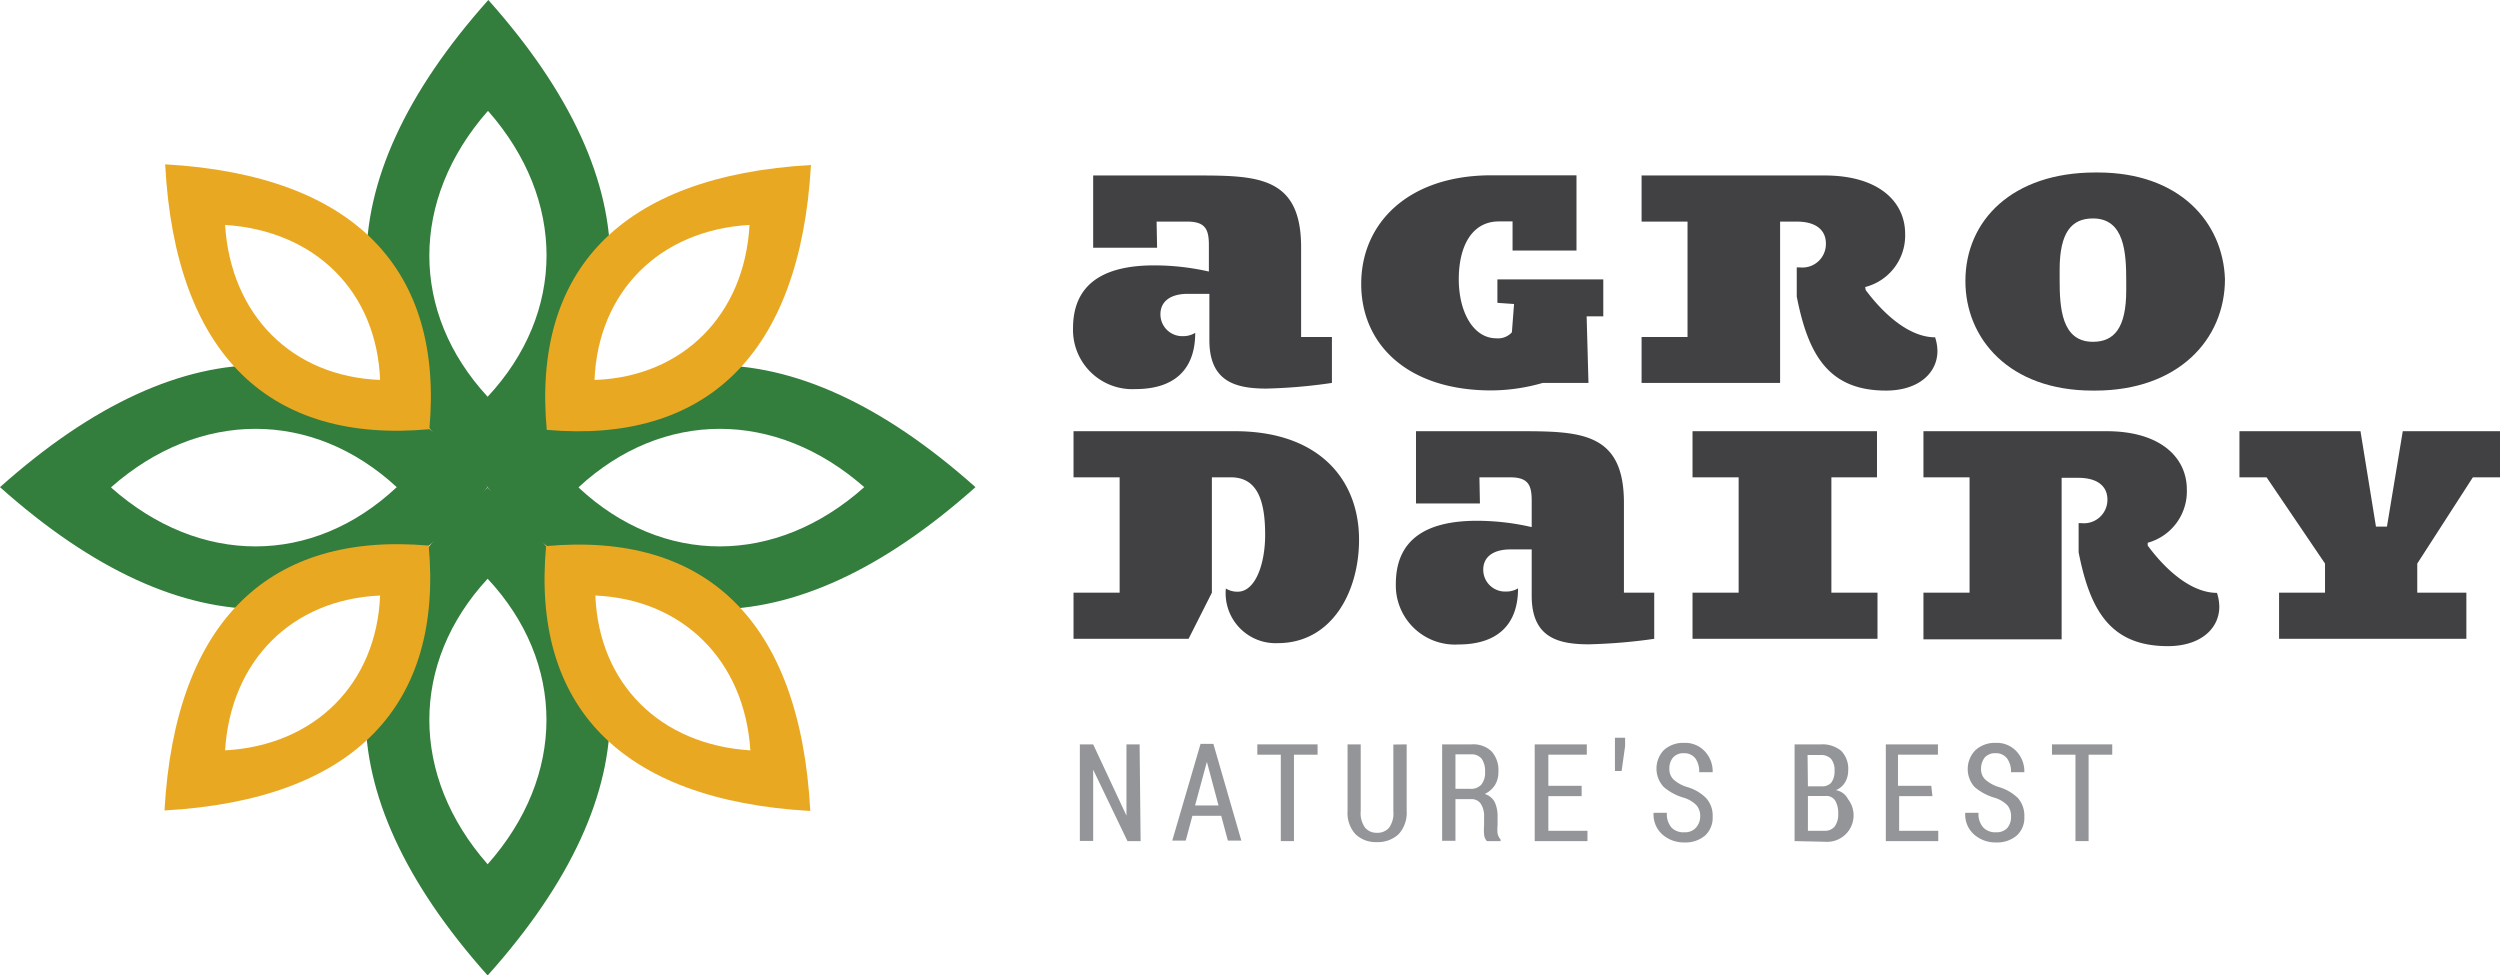
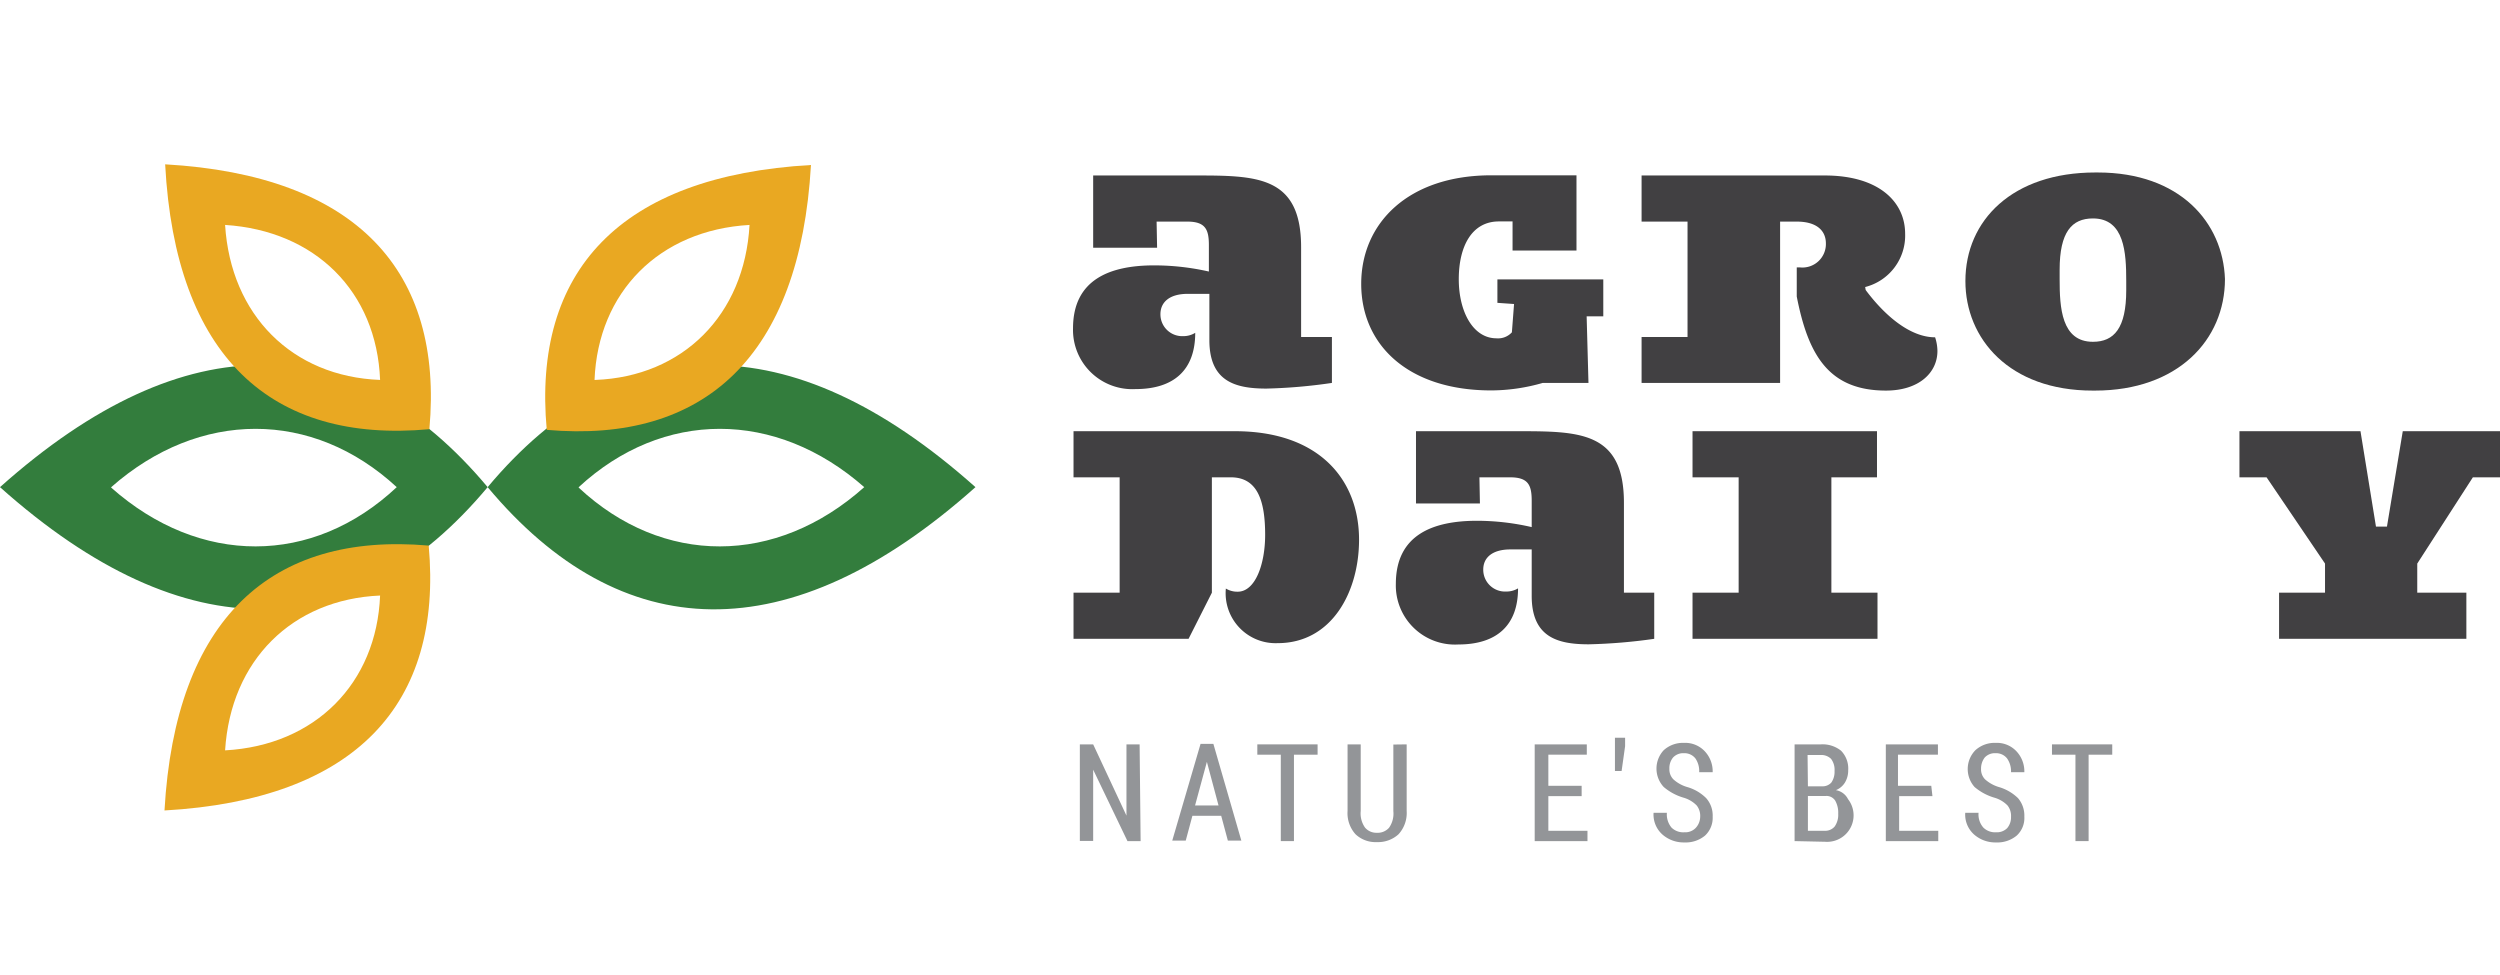
<svg xmlns="http://www.w3.org/2000/svg" viewBox="0 0 150.16 58.59">
  <defs>
    <style>.cls-1{fill:#337d3d;}.cls-2{fill:#e9a822;}.cls-3{fill:#414042;}.cls-4{fill:#939598;}</style>
  </defs>
  <g id="Слой_2" data-name="Слой 2">
    <g id="Layer_1" data-name="Layer 1">
      <path class="cls-1" d="M58.59,29.26c-11.21-10-21.32-9.53-29.3,0-8-9.56-18.09-10-29.29,0l0,0,0,0c11.2,10,21.32,9.53,29.29,0,8,9.57,18.09,10,29.3,0l0,0Zm-51.91,0c5.3-4.67,12.1-4.67,17.15,0C18.78,34,12,34,6.68,29.29Zm28.08,0c5.05-4.67,11.84-4.67,17.15,0C46.6,34,39.81,34,34.76,29.29Z" />
-       <path class="cls-1" d="M29.33,0l0,0,0,0c-10,11.2-9.53,21.32,0,29.29C38.86,21.32,39.33,11.2,29.33,0Zm0,6.68C34,12,34,18.78,29.29,23.83,24.62,18.78,24.62,12,29.29,6.68Z" />
-       <path class="cls-1" d="M29.29,29.29c-9.56,8-10,18.09,0,29.3l0,0,0,0C39.33,47.38,38.86,37.27,29.29,29.29Zm0,22.62c-4.67-5.31-4.67-12.1,0-17.15C34,39.81,34,46.6,29.29,51.91Z" />
      <path class="cls-2" d="M48.71,9.91h0v0c-11.5.66-16.74,6.4-15.87,15.91C42.31,26.65,48.05,21.41,48.71,9.91Zm-13,12.91c.21-5.28,3.89-9,9.31-9.31C44.72,18.93,41,22.62,35.76,22.82Z" />
      <path class="cls-2" d="M25.79,25.78c.86-9.51-4.37-15.25-15.87-15.91v0h0C10.53,21.41,16.28,26.65,25.79,25.78ZM13.52,13.51c5.42.35,9.1,4,9.31,9.31C17.55,22.62,13.86,18.93,13.52,13.51Z" />
-       <path class="cls-2" d="M32.8,32.8c-.87,9.52,4.37,15.26,15.87,15.91v0h0C48.05,37.17,42.31,31.94,32.8,32.8ZM45.07,45.07c-5.42-.34-9.1-4-9.31-9.3C41,36,44.72,39.66,45.07,45.07Z" />
      <path class="cls-2" d="M9.88,48.68h0v0c11.5-.65,16.73-6.39,15.87-15.91C16.28,31.94,10.53,37.17,9.88,48.68ZM22.83,35.77c-.21,5.27-3.89,9-9.31,9.3C13.86,39.66,17.55,36,22.83,35.77Z" />
      <path class="cls-3" d="M69.5,14.88H65.66V10.54h6.06c3.75,0,6.43,0,6.43,4.31v5.39H80V23a31.76,31.76,0,0,1-3.93.34c-1.88,0-3.43-.43-3.43-2.91V17.65H71.34c-1.12,0-1.64.52-1.64,1.22a1.31,1.31,0,0,0,1.37,1.32,1.34,1.34,0,0,0,.72-.2c0,2.24-1.29,3.38-3.59,3.38a3.56,3.56,0,0,1-3.75-3.65c0-2.94,2.23-3.78,4.87-3.78a14.84,14.84,0,0,1,3.29.37V14.72c0-.94-.21-1.41-1.3-1.41H69.47Z" />
      <path class="cls-3" d="M90.94,18.26l-1-.07V16.78H96.3V19h-1L95.41,23H92.66a11.25,11.25,0,0,1-3.09.45c-5,0-7.81-2.74-7.81-6.4s2.84-6.52,7.81-6.52h5.12v4.52H90.85l0-1.75h-.82c-1.63,0-2.41,1.5-2.41,3.47s.87,3.55,2.26,3.55a1.12,1.12,0,0,0,.93-.36Z" />
      <path class="cls-3" d="M112.06,17.42c1.15,1.54,2.67,2.84,4.17,2.84a2.72,2.72,0,0,1,.14.82c0,1.32-1.13,2.38-3.09,2.38-3.47,0-4.68-2.18-5.36-5.65V16.06h.18a1.41,1.41,0,0,0,1.57-1.44c0-.74-.52-1.31-1.75-1.31h-1V23H98.6V20.24h2.76V13.31H98.6V10.54h11c3.26,0,4.83,1.59,4.83,3.5a3.19,3.19,0,0,1-2.4,3.2Z" />
      <path class="cls-3" d="M126,10.36c4.93,0,7.52,3,7.64,6.4,0,3.66-2.84,6.7-7.8,6.7h-.15c-5,0-7.64-3.11-7.64-6.58,0-3.66,2.84-6.52,7.8-6.52Zm1.71,6.51c0-1.68-.1-3.75-2-3.75-1.27,0-2,.82-2,3.08v.58c0,1.68.1,3.75,2,3.75,1.27,0,2-.82,2-3.09Z" />
      <path class="cls-3" d="M74.18,25.9c5,0,7.45,2.86,7.45,6.52,0,3.12-1.63,6.21-4.89,6.21a3,3,0,0,1-3.11-3.28,1.32,1.32,0,0,0,.71.19c1.07,0,1.65-1.68,1.65-3.41,0-2-.43-3.46-2.06-3.46H72.79V35.6l-1.4,2.77H64.48V35.6h2.77V28.67H64.48V25.9Z" />
      <path class="cls-3" d="M88.89,30.24H85.05V25.9h6.06c3.75,0,6.43,0,6.43,4.3v5.4h1.82v2.77a32.7,32.7,0,0,1-3.93.33c-1.87,0-3.43-.42-3.43-2.91V33H90.73c-1.12,0-1.64.51-1.64,1.21a1.31,1.31,0,0,0,1.38,1.32,1.35,1.35,0,0,0,.71-.19c0,2.23-1.29,3.37-3.59,3.37a3.55,3.55,0,0,1-3.75-3.64c0-2.95,2.23-3.79,4.87-3.79a14.65,14.65,0,0,1,3.29.38V30.08c0-.95-.21-1.41-1.3-1.41H88.86Z" />
      <path class="cls-3" d="M101.66,25.9h11.08v2.77H110V35.6h2.77v2.77H101.66V35.6h2.77V28.67h-2.77Z" />
-       <path class="cls-3" d="M129,32.77c1.14,1.54,2.66,2.84,4.16,2.84a2.78,2.78,0,0,1,.14.83c0,1.32-1.13,2.37-3.09,2.37-3.47,0-4.68-2.18-5.36-5.64V31.42H125A1.41,1.41,0,0,0,126.58,30c0-.73-.52-1.3-1.75-1.3h-1v9.7h-8.3V35.6h2.77V28.67h-2.77V25.9h11c3.25,0,4.82,1.59,4.82,3.5A3.2,3.2,0,0,1,129,32.6Z" />
      <path class="cls-3" d="M144.32,25.9h5.84v2.77h-1.63l-3.34,5.18V35.6h2.95v2.77H136.89V35.6h2.76V33.85l-3.51-5.18h-1.63V25.9h7.27l.93,5.73h.66Z" />
      <path class="cls-4" d="M68.51,50.52h-.79l-2.06-4.29h0v4.28h-.8V44.71h.8l2,4.28h0V44.71h.79Z" />
      <path class="cls-4" d="M73.35,49H71.62l-.4,1.49h-.81l1.7-5.81h.77l1.68,5.81h-.81Zm-1.57-.62h1.41l-.7-2.62h0Z" />
      <path class="cls-4" d="M79.14,45.33H77.72v5.19h-.79V45.33H75.52v-.62h3.62Z" />
      <path class="cls-4" d="M84.49,44.71v4a1.89,1.89,0,0,1-.49,1.4,1.82,1.82,0,0,1-1.3.47,1.75,1.75,0,0,1-1.28-.47,1.89,1.89,0,0,1-.48-1.4v-4h.79v4a1.48,1.48,0,0,0,.26,1,.89.89,0,0,0,.71.31.91.91,0,0,0,.73-.3,1.47,1.47,0,0,0,.26-1v-4Z" />
-       <path class="cls-4" d="M87.42,48v2.5h-.8V44.71h1.77a1.59,1.59,0,0,1,1.2.42A1.69,1.69,0,0,1,90,46.36a1.47,1.47,0,0,1-.21.8,1.5,1.5,0,0,1-.61.53,1,1,0,0,1,.6.49,2,2,0,0,1,.17.88v.51a2.46,2.46,0,0,0,0,.49.77.77,0,0,0,.18.36v.1h-.82a.67.67,0,0,1-.17-.4,3.28,3.28,0,0,1,0-.56v-.49a1.36,1.36,0,0,0-.19-.78A.65.65,0,0,0,88.4,48Zm0-.62h.89a.82.82,0,0,0,.67-.26,1.15,1.15,0,0,0,.22-.76,1.32,1.32,0,0,0-.2-.78.76.76,0,0,0-.64-.27h-.94Z" />
      <path class="cls-4" d="M95,47.82H93V49.9h2.35v.62H92.18V44.71h3.13v.62H93V47.2h2Z" />
      <path class="cls-4" d="M97.61,44.82l-.21,1.49H97v-2h.61Z" />
      <path class="cls-4" d="M102.12,49.06a1,1,0,0,0-.21-.68,1.8,1.8,0,0,0-.76-.46,3.24,3.24,0,0,1-1.22-.65,1.62,1.62,0,0,1,0-2.21,1.72,1.72,0,0,1,1.22-.44,1.61,1.61,0,0,1,1.25.51,1.76,1.76,0,0,1,.47,1.25h-.81a1.34,1.34,0,0,0-.23-.83.84.84,0,0,0-.69-.31.83.83,0,0,0-.65.26,1,1,0,0,0-.22.68.85.85,0,0,0,.24.63,2.11,2.11,0,0,0,.82.46,2.63,2.63,0,0,1,1.15.67,1.57,1.57,0,0,1,.39,1.11,1.46,1.46,0,0,1-.46,1.14,1.82,1.82,0,0,1-1.24.41,1.93,1.93,0,0,1-1.3-.46,1.6,1.6,0,0,1-.55-1.32h.8a1.23,1.23,0,0,0,.28.89,1,1,0,0,0,.77.28.87.87,0,0,0,.67-.25A1,1,0,0,0,102.12,49.06Z" />
      <path class="cls-4" d="M107.79,50.52V44.71h1.57a1.78,1.78,0,0,1,1.22.38,1.53,1.53,0,0,1,.43,1.18,1.39,1.39,0,0,1-.2.74,1.14,1.14,0,0,1-.54.45h0A1,1,0,0,1,111,48a1.59,1.59,0,0,1-1.38,2.56Zm.8-3.29h.88A.7.7,0,0,0,110,47a1.13,1.13,0,0,0,.19-.69,1.08,1.08,0,0,0-.21-.73.83.83,0,0,0-.64-.23h-.77Zm0,.58V49.9h1a.74.74,0,0,0,.61-.26,1.21,1.21,0,0,0,.21-.76,1.47,1.47,0,0,0-.18-.79.62.62,0,0,0-.57-.28Z" />
      <path class="cls-4" d="M116.07,47.82h-2V49.9h2.35v.62h-3.15V44.71h3.13v.62H114V47.2h2Z" />
      <path class="cls-4" d="M120.79,49.06a1,1,0,0,0-.21-.68,1.8,1.8,0,0,0-.76-.46,3.24,3.24,0,0,1-1.22-.65,1.62,1.62,0,0,1,.05-2.21,1.72,1.72,0,0,1,1.22-.44,1.61,1.61,0,0,1,1.25.51,1.76,1.76,0,0,1,.47,1.25h-.8a1.34,1.34,0,0,0-.24-.83.84.84,0,0,0-.69-.31.83.83,0,0,0-.65.26,1.09,1.09,0,0,0-.22.68.85.85,0,0,0,.24.63,2.18,2.18,0,0,0,.82.46,2.74,2.74,0,0,1,1.16.67,1.61,1.61,0,0,1,.38,1.11,1.43,1.43,0,0,1-.46,1.14,1.82,1.82,0,0,1-1.24.41,1.93,1.93,0,0,1-1.3-.46,1.6,1.6,0,0,1-.55-1.32h.8a1.19,1.19,0,0,0,.29.89,1,1,0,0,0,.76.28.87.87,0,0,0,.67-.25A1,1,0,0,0,120.79,49.06Z" />
      <path class="cls-4" d="M126.87,45.33h-1.42v5.19h-.79V45.33h-1.41v-.62h3.62Z" />
    </g>
  </g>
</svg>